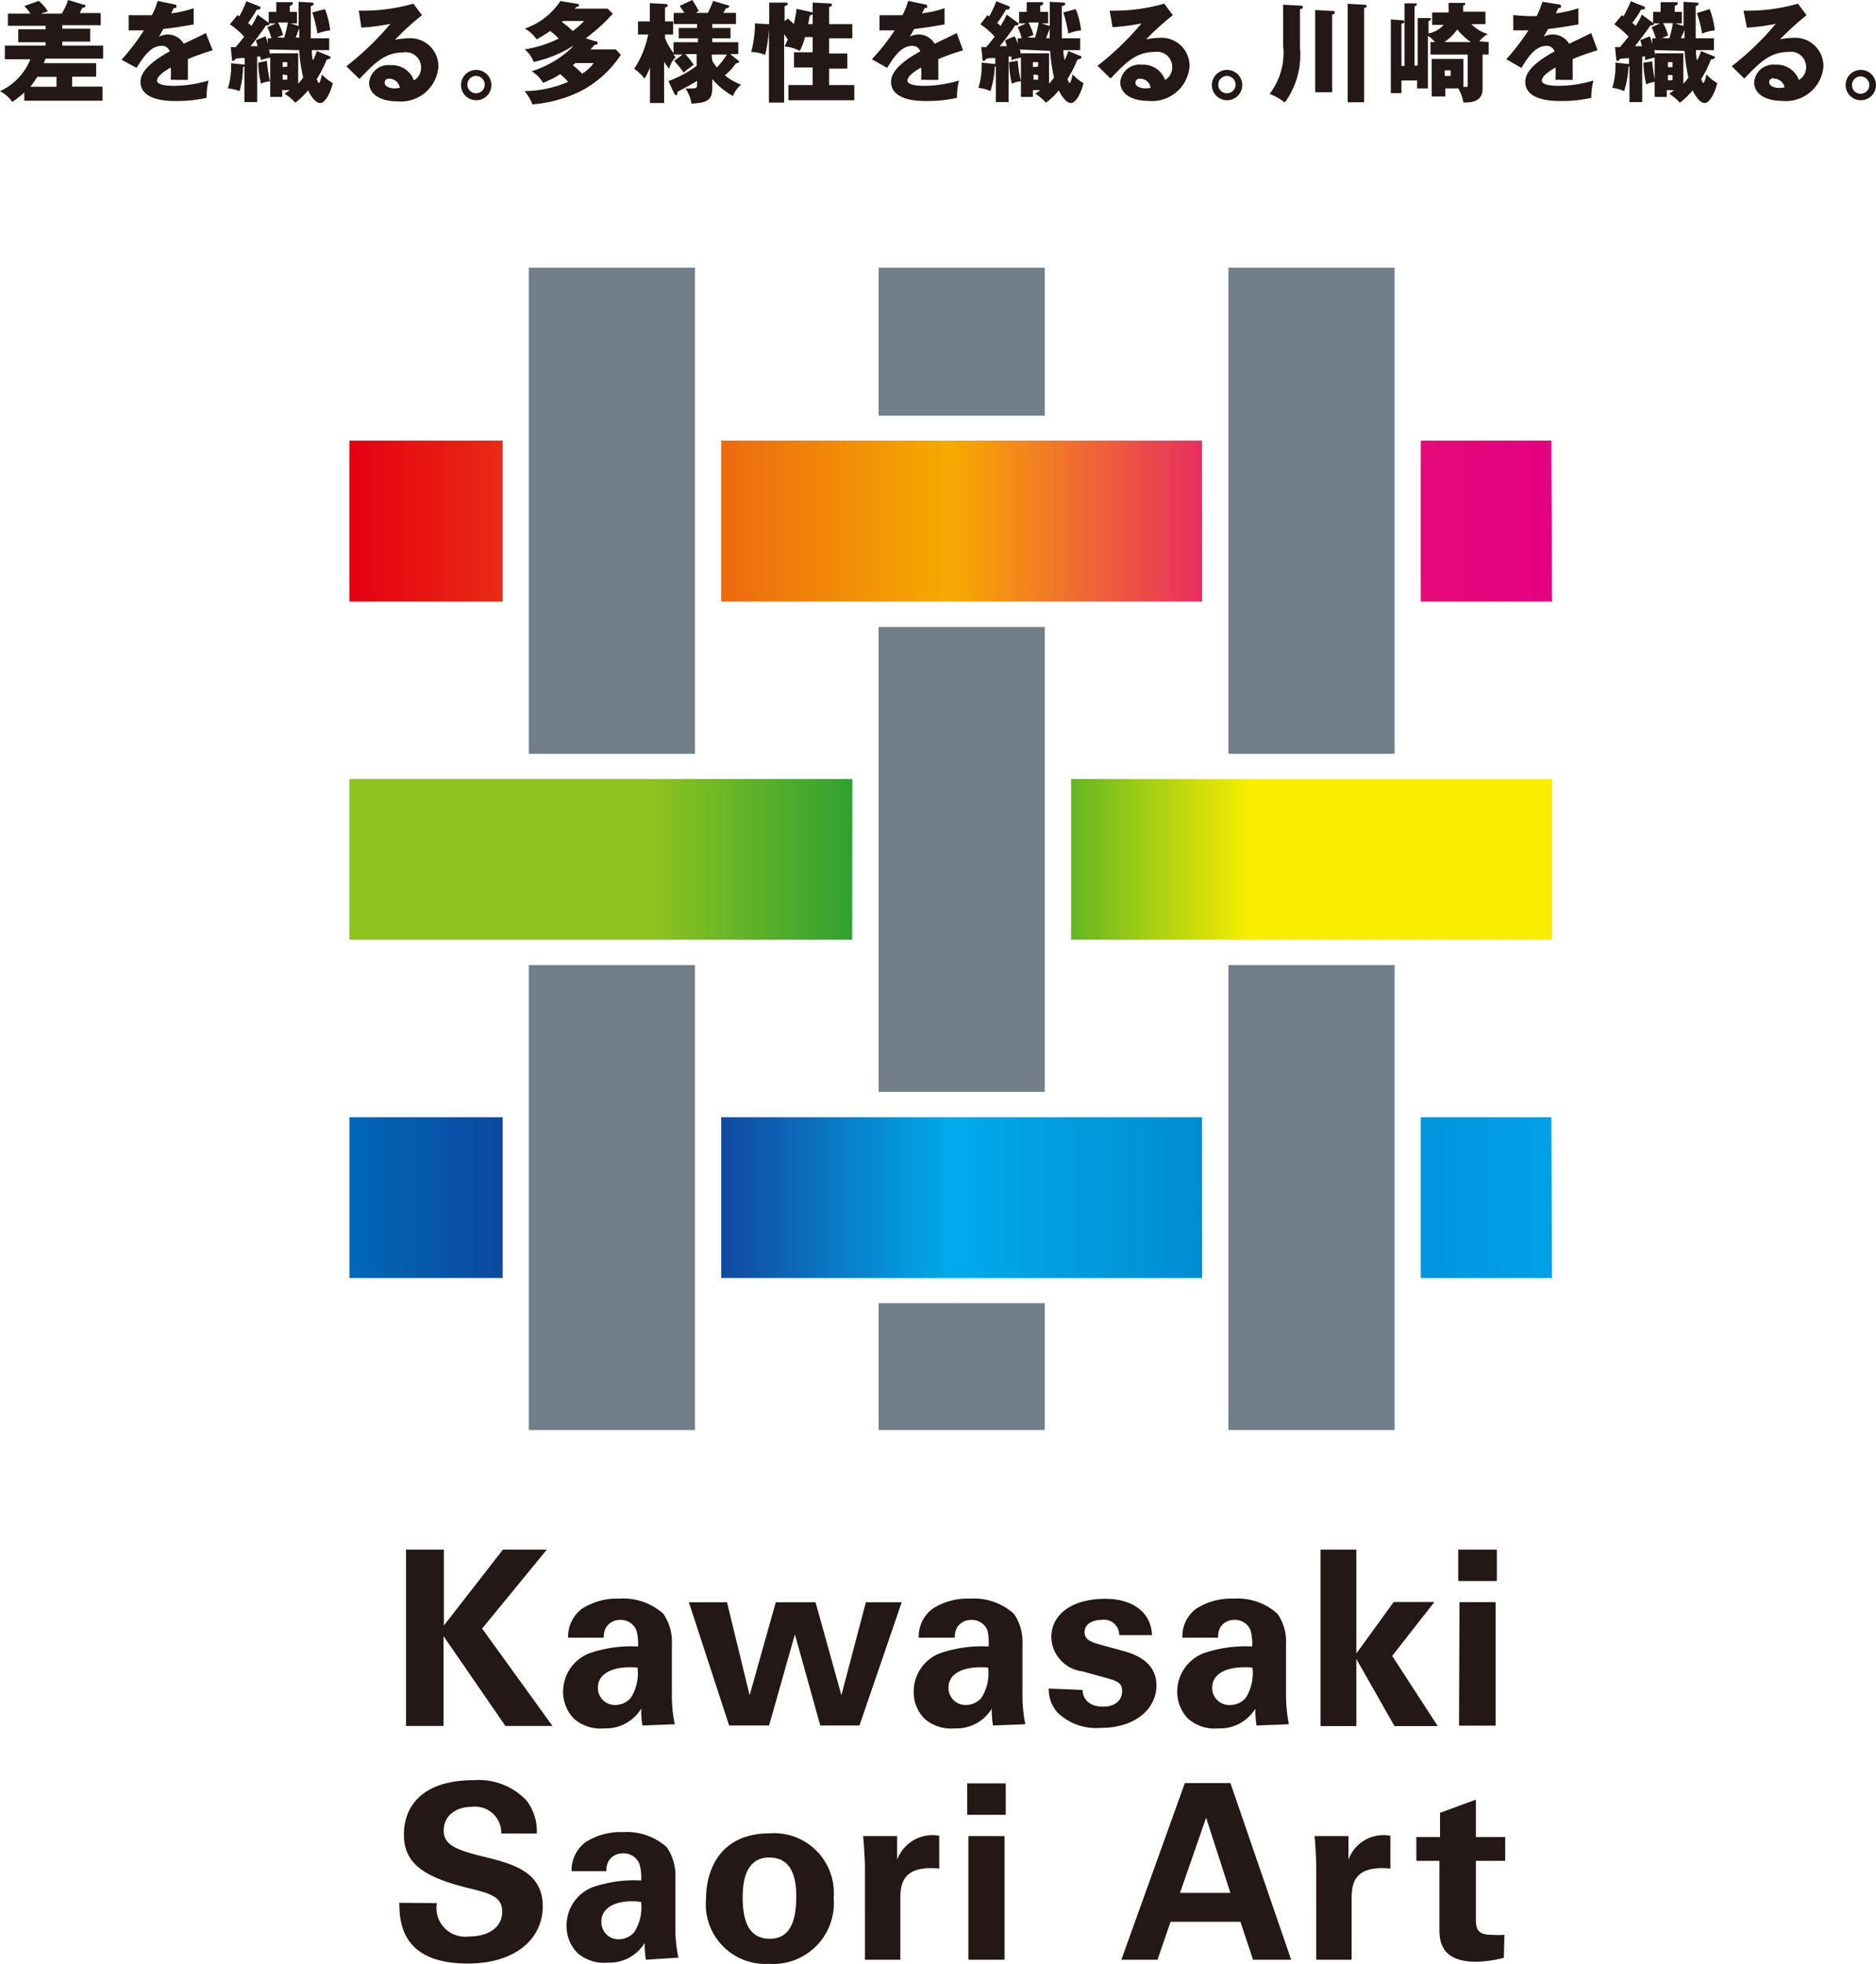
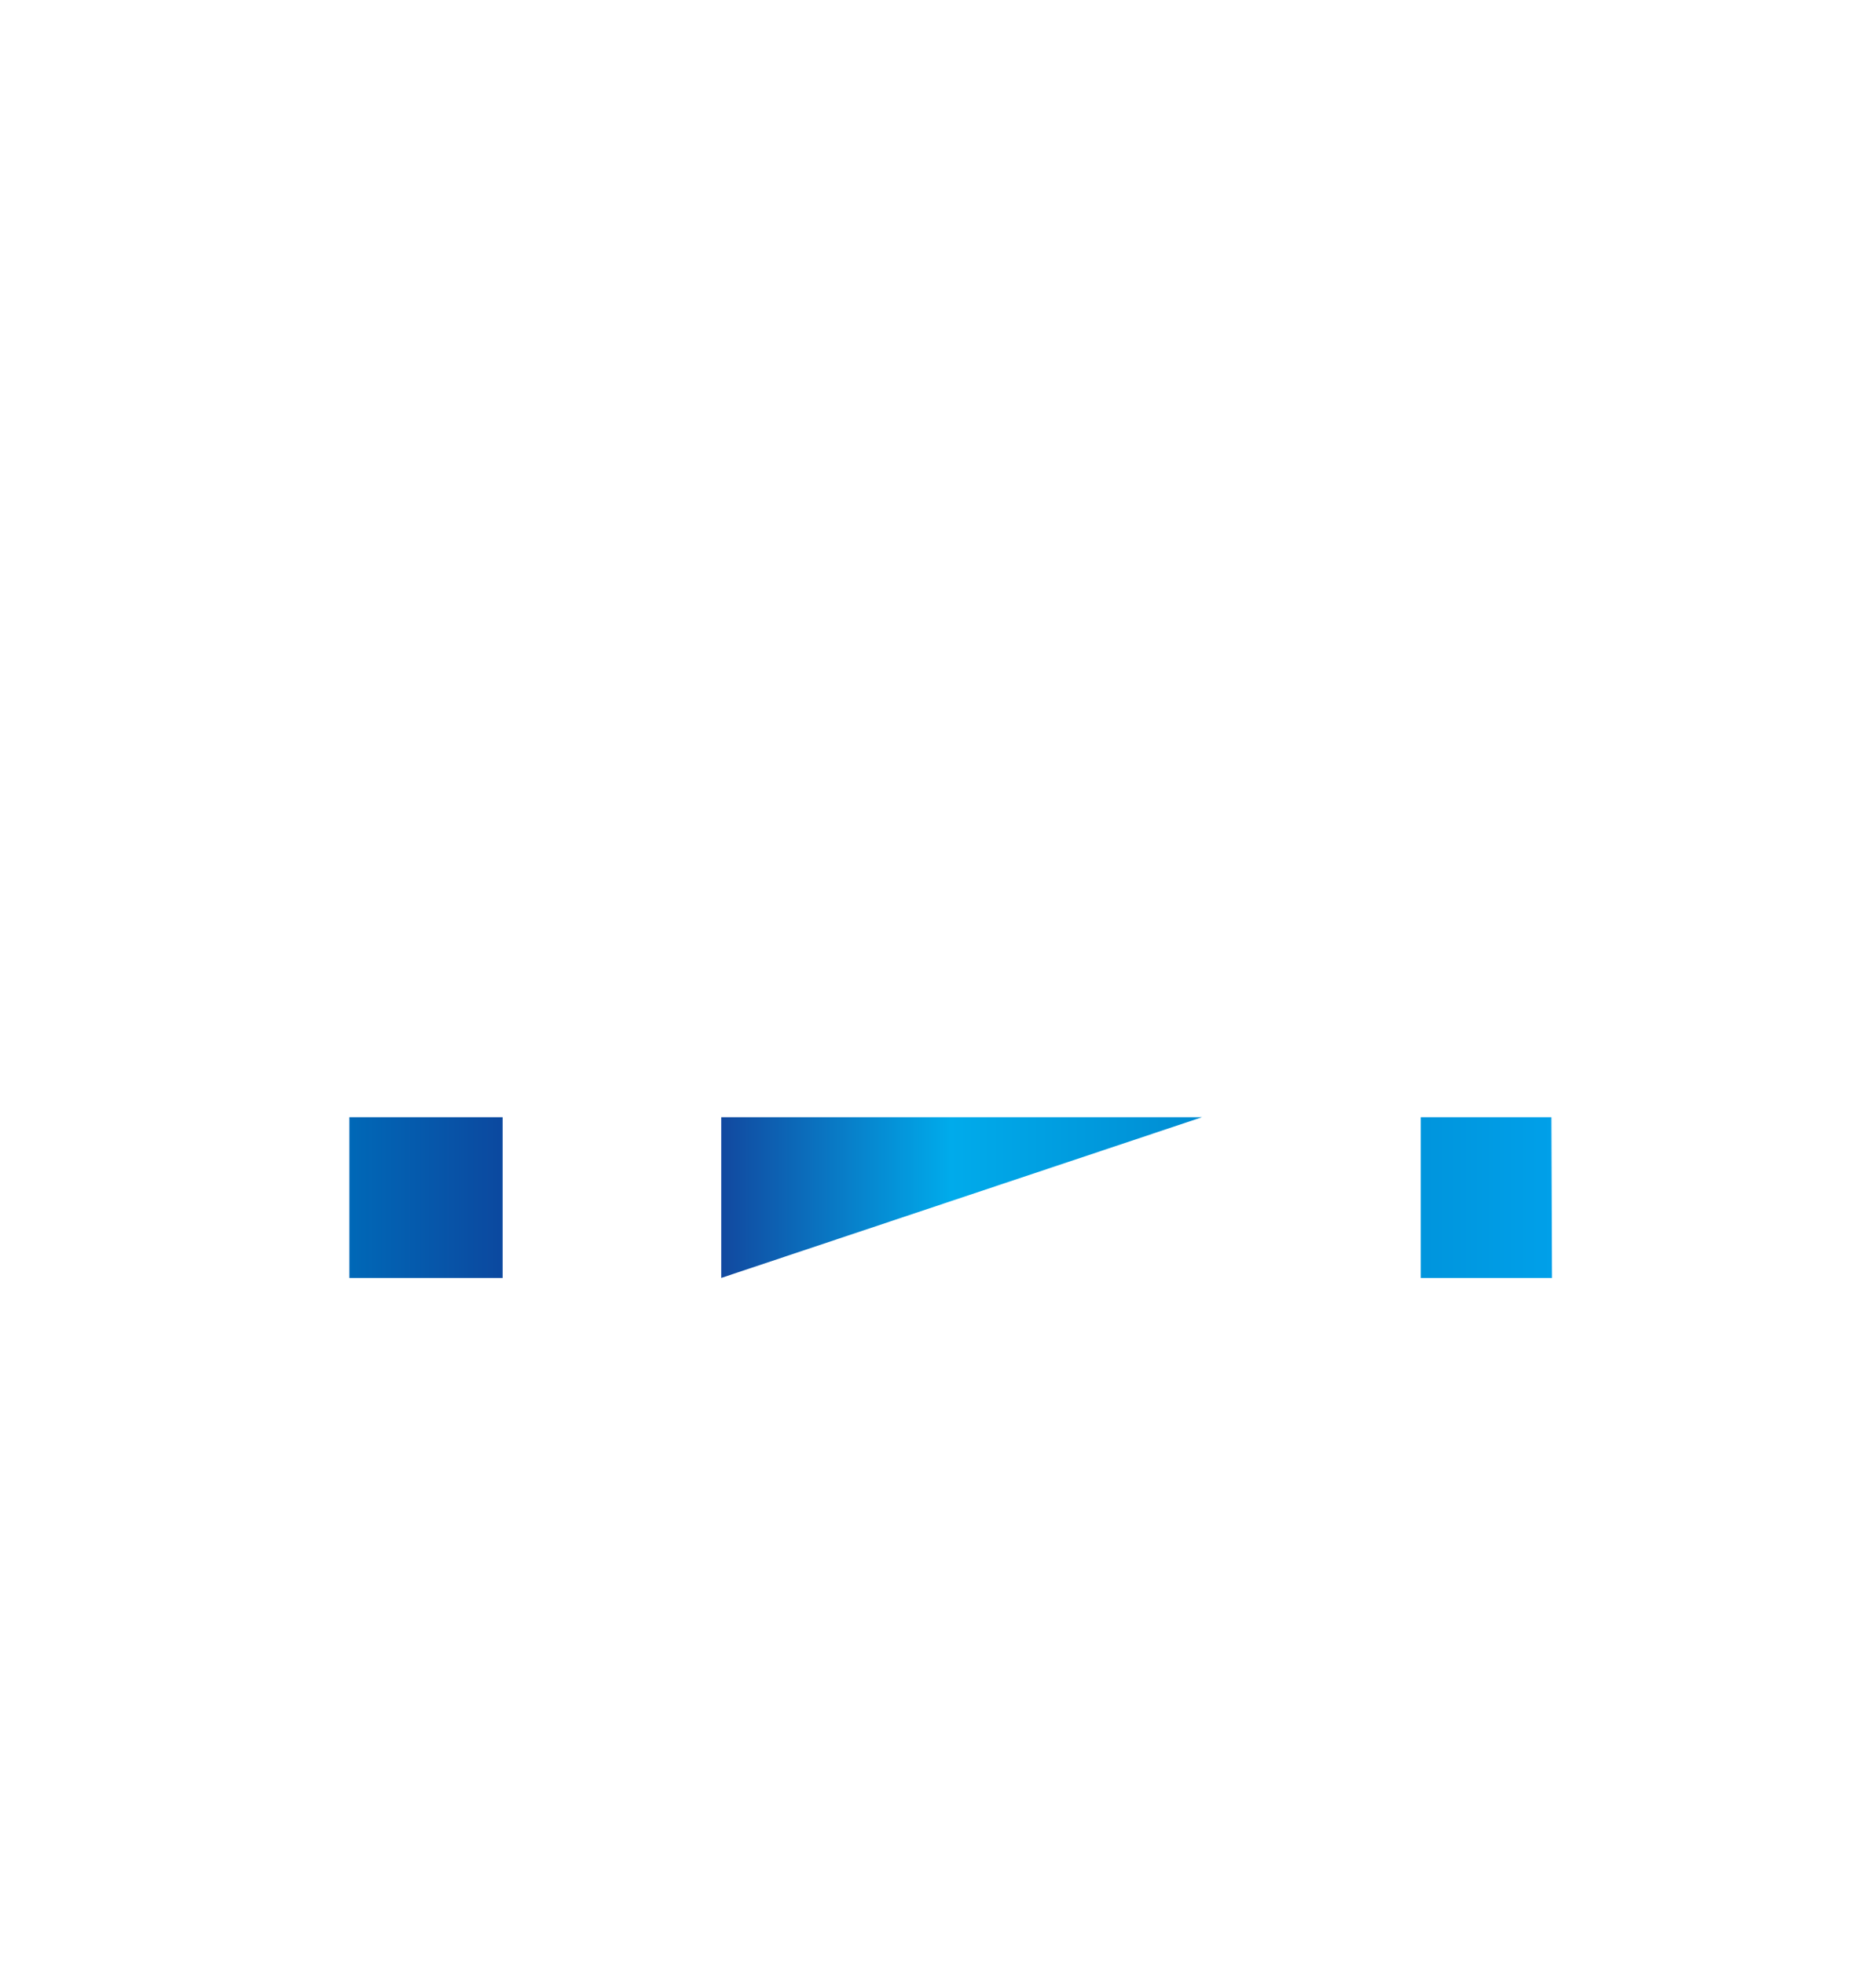
<svg xmlns="http://www.w3.org/2000/svg" viewBox="0 0 123.5 129.27">
  <defs>
    <linearGradient id="a" x1="23.01" y1="56.57" x2="102.17" y2="56.57" gradientUnits="userSpaceOnUse">
      <stop offset="0" stop-color="#8fc31f" />
      <stop offset=".25" stop-color="#8fc31f" />
      <stop offset=".5" stop-color="#00913a" />
      <stop offset=".75" stop-color="#faee00" />
      <stop offset="1" stop-color="#faee00" />
    </linearGradient>
    <linearGradient id="b" x1="23.01" y1="34.31" x2="102.17" y2="34.31" gradientUnits="userSpaceOnUse">
      <stop offset="0" stop-color="#e60012" />
      <stop offset=".25" stop-color="#ea5514" />
      <stop offset=".5" stop-color="#f6ab00" />
      <stop offset=".75" stop-color="#e61673" />
      <stop offset="1" stop-color="#e4007f" />
    </linearGradient>
    <linearGradient id="c" x1="23.01" y1="78.83" x2="102.17" y2="78.83" gradientUnits="userSpaceOnUse">
      <stop offset="0" stop-color="#0068b7" />
      <stop offset=".25" stop-color="#172a88" />
      <stop offset=".5" stop-color="#00abeb" />
      <stop offset=".75" stop-color="#0086cd" />
      <stop offset="1" stop-color="#00a0e9" />
    </linearGradient>
  </defs>
  <g data-name="レイヤー 2">
-     <path d="M102.17 61.86H70.51V51.28h31.66zM56.11 51.28H23v10.58h33.1z" fill="url(#a)" />
-     <path d="M23 29h10.09v10.6H23zm56.13 0H47.48v10.6h31.66zm23 0h-8.6v10.6h8.64z" fill="url(#b)" />
-     <path d="M45.75 94.13v-30.6H34.81v30.6h10.94zm0-44.51v-32H34.81v32h10.94zm12.09-32h10.94v9.74H57.84zm10.94 54.25v-30.6H57.84v30.6h10.94zm0 22.26v-8.35H57.84v8.35h10.94zm23.03 0v-30.6H80.87v30.6h10.94zm0-44.51v-32H80.87v32h10.94z" fill="#707f87" />
-     <path d="M23 73.54h10.09v10.58H23zm56.13 0H47.48v10.58h31.66zm23 0h-8.6v10.58h8.64z" fill="url(#c)" />
-     <path d="M26.73 102h2.49v5l3.89-5H36l-4.26 5.2 4.63 6.41h-3.1l-4.07-5.91v5.91h-2.47zm15.56 11.58a6.55 6.55 0 01-.08-1.11 2.71 2.71 0 01-2.43 1.3 2.65 2.65 0 01-2-.64 2.52 2.52 0 01-.71-1.78 2.71 2.71 0 011.72-2.52 8.43 8.43 0 013.21-.45 3.12 3.12 0 00-.11-1.08 1.11 1.11 0 00-1.06-.67 1.07 1.07 0 00-.9.45 1.2 1.2 0 00-.18.72H37.4a2.29 2.29 0 01.92-1.91 4.25 4.25 0 012.46-.66 3.91 3.91 0 012.89 1 3.25 3.25 0 01.56 2v3.27a9.37 9.37 0 00.19 2zm-2.93-2.5a1.12 1.12 0 001.16 1.15 1.36 1.36 0 001-.46 3 3 0 00.45-2c-1.51-.14-2.61.34-2.61 1.31zm8.5-5.61l1.49 6.12 1.72-6.12h2.62l1.7 6.12 1.61-6.12h2.36l-2.78 8.11H54l-1.67-6-1.7 6H48l-2.65-8.11zm17.51 8.11a6.55 6.55 0 01-.08-1.11 2.71 2.71 0 01-2.43 1.3 2.65 2.65 0 01-2-.64 2.48 2.48 0 01-.71-1.78 2.69 2.69 0 011.72-2.52 8.43 8.43 0 013.21-.45 3.39 3.39 0 00-.08-1.08 1.11 1.11 0 00-1.06-.67 1.07 1.07 0 00-.9.45 1.2 1.2 0 00-.18.72h-2.38a2.29 2.29 0 01.92-1.91 4.24 4.24 0 012.46-.66 3.91 3.91 0 012.89 1 3.25 3.25 0 01.56 2v3.27a9.37 9.37 0 00.19 2zm-2.93-2.5a1.12 1.12 0 001.16 1.15 1.36 1.36 0 001-.46 3 3 0 00.45-2c-1.52-.14-2.61.34-2.61 1.31zm8.83.16c0 .51.35 1.1 1.35 1.1.85 0 1.25-.48 1.25-1s-.19-.66-1.12-.91l-1.48-.41a2.33 2.33 0 01-2.06-2.24c0-1.58 1.45-2.54 3.55-2.54 1.67 0 3 .77 3.08 2.39h-2.16a1 1 0 00-1.16-1c-.64 0-1.12.3-1.12.8s.4.66 1.1.85l1.47.4c1.47.4 2.16 1.16 2.16 2.27 0 1.39-1.2 2.79-3.72 2.79a3.66 3.66 0 01-2.78-1 2.3 2.3 0 01-.59-1.59zm11.45 2.34a6.55 6.55 0 01-.08-1.11 2.71 2.71 0 01-2.43 1.3 2.65 2.65 0 01-2-.64 2.52 2.52 0 01-.71-1.78 2.71 2.71 0 011.72-2.52 8.48 8.48 0 013.21-.45 3.12 3.12 0 00-.11-1.08 1.1 1.1 0 00-1.06-.67 1.07 1.07 0 00-.9.45 1.25 1.25 0 00-.17.72h-2.35a2.25 2.25 0 01.91-1.91 4.25 4.25 0 012.46-.66 3.9 3.9 0 012.89 1 3.19 3.19 0 01.56 2v3.27a10 10 0 00.19 2zm-2.92-2.5a1.12 1.12 0 001.2 1.15 1.34 1.34 0 001-.46 3 3 0 00.45-2c-1.56-.14-2.65.34-2.65 1.31zm7.13-9.08h2.36v6.84l2.46-3.39h2.68L91.65 109l3 4.62H91.8l-2.51-4.42v4.42h-2.36zm9.07 0h2.54v2.07H96zm.08 3.46h2.38v8.13h-2.41zm-67.32 19.81a1.89 1.89 0 002.1 2.2c1.35 0 2.2-.64 2.2-1.62s-.72-1.2-2.2-1.56c-2.76-.69-4.27-1.51-4.27-3.52s1.36-3.59 4.59-3.59a4.33 4.33 0 013.5 1.36 3.35 3.35 0 01.66 2.15H33a1.72 1.72 0 00-1.88-1.76c-1.16 0-1.91.62-1.91 1.57s.85 1.27 2.52 1.69c2 .48 4 1 4 3.29 0 2.09-1.73 3.77-4.94 3.77-4.45 0-4.49-2.85-4.5-4zM42.52 129a6.55 6.55 0 01-.08-1.11 2.71 2.71 0 01-2.43 1.3 2.65 2.65 0 01-2-.64 2.48 2.48 0 01-.71-1.78 2.69 2.69 0 011.7-2.54 8.43 8.43 0 013.21-.45 3.39 3.39 0 00-.11-1.08 1.11 1.11 0 00-1.1-.7 1.07 1.07 0 00-.9.45 1.2 1.2 0 00-.18.72h-2.29a2.29 2.29 0 01.92-1.91 4.24 4.24 0 012.46-.66 3.91 3.91 0 012.89 1 3.26 3.26 0 01.56 2v3.26a9.38 9.38 0 00.2 2zm-2.93-2.5a1.12 1.12 0 001.16 1.15 1.36 1.36 0 001-.46 3 3 0 00.45-2c-1.52-.19-2.61.32-2.61 1.29zm11.08-5.82a3.93 3.93 0 014.21 4.25 4 4 0 01-4.26 4.34 3.92 3.92 0 01-4.14-4.27c0-2 .99-4.32 4.19-4.32zm0 6.94c1 0 1.75-.63 1.75-2.78 0-1.08-.21-2.57-1.78-2.57-1.74 0-1.75 2-1.75 2.74.03 1.82.64 2.61 1.81 2.61zm6.27-4.76c0-.38-.07-1.56-.12-2h2.24v1.56a2.47 2.47 0 012.77-1.58V123c-2.41-.23-2.56 1-2.56 2v4h-2.33zm6.73-5.47h2.54v2.07h-2.54zm.08 3.47h2.38V129h-2.38zM81 117.37L85 129h-2.51l-.83-2.5h-4.6l-.86 2.5h-2.38L78 117.37zm0 7.23l-1.6-4.95-1.72 4.95zm5.65-1.74c0-.38-.06-1.56-.11-2h2.23v1.56a2.44 2.44 0 012.76-1.58V123c-2.41-.23-2.55 1-2.55 2v4h-2.33zM99 128.87a7.33 7.33 0 01-1.85.26c-2.39 0-2.39-1.51-2.39-2.19v-4.45h-1.52v-1.57h1.56v-1.59l2.36-.87v2.46h1.93v1.57h-1.93v3.67c0 .73 0 1.2 1.07 1.2a6.39 6.39 0 00.81 0zM4.06.9a3.61 3.61 0 00.42-.9l1 .3c.06 0 .14 0 .14.1s-.12.1-.17.1-.17.31-.2.36h1.38v.8H4.1v.23h1.84v.85H4.1V3h2.69v.86H3a2.83 2.83 0 00-.11.3h3.44v.89H4.75v.65h2v.93H1.6v-.54a7.21 7.21 0 01-.79.62A2.34 2.34 0 000 6a3.89 3.89 0 002-2.1H.32V3H3v-.22H1.2v-.85H3V1.7H.52V.9H2a2.66 2.66 0 00-.4-.5l.95-.34a2.81 2.81 0 01.6.69L2.67.9zM2.45 5.06a6 6 0 01-.45.65h1.72v-.65zM11.47.29s.15 0 .15.13-.13.11-.18.11l-.17.35a7.38 7.38 0 001.48-.34v1.07c-1.06.18-1.19.2-2 .3l-.28.5a1.41 1.41 0 01.63-.14 1.24 1.24 0 011 .61c1.06-.51 1.19-.56 1.45-.71L14 3.31a16.74 16.74 0 00-1.63.58v1.37h-.72a2.25 2.25 0 00-.41 0 6.63 6.63 0 000-.82c-.45.27-.9.57-.9.87s.73.34 1.1.34a8.1 8.1 0 002.29-.35 4.54 4.54 0 00-.13 1.14 9 9 0 01-2 .21c-.49 0-2.35 0-2.35-1.27 0-.85 1.14-1.56 1.92-2a.52.52 0 00-.54-.36c-.74 0-1.24.81-1.64 1.45L8 3.93A14 14 0 009.47 2h-1V1H10a5.21 5.21 0 00.38-.94zm6.15 2.23h.25a4.71 4.71 0 00-.27-.73l.56-.25h-.47V.78h.5V.14h.95c.09 0 .14 0 .14.08s-.06.11-.2.17v.39h.47v.76h-.44l.55.17V.12l.85.05s.14 0 .14.09-.12.12-.19.14v2.12h1.21v.78h-1.14c0 .26 0 .47.08.67a5 5 0 00.25-.61l.86.35s.05 0 .05.07-.15.13-.26.14a7.72 7.72 0 01-.65 1.27c0 .07.09.27.14.27s.14-.28.19-.56a3.08 3.08 0 00.72.57c-.13.55-.47 1.31-.83 1.31s-.69-.61-.8-.83a4.6 4.6 0 01-.84.81 3.14 3.14 0 00-.71-.59c.2-.14.26-.17.34-.24h-.49v.45h-.79V3.79a4.25 4.25 0 00-.63.17c0-.12 0-.16-.05-.24h-.18v3h-.84V4.38L16 4.4a6.11 6.11 0 01-.23 1.6 2.73 2.73 0 00-.77-.18 4.76 4.76 0 00.21-1.66l.84.09h.06v-.43c-.12 0-.51 0-.58.05s-.12.14-.18.14-.07 0-.08-.1l-.08-.81h.33c.25-.3.33-.4.55-.69a4.89 4.89 0 00-.94-.81l.5-.6a.34.34 0 01.12.08 7.16 7.16 0 00.47-1l.88.35a.11.11 0 01.05.09c0 .11-.14.11-.24.11a9.32 9.32 0 01-.58.88l.22.19a4.1 4.1 0 00.4-.74l.71.52c.05 0 .07.07.07.1s0 .09-.12.09h-.1c-.16.25-.42.6-.64.9-.11.14-.19.25-.38.47h.47l-.11-.39.62-.26a2 2 0 01.17.53zM17.57 4a8.63 8.63 0 00.21 1.35 1.91 1.91 0 00-.6.16A6.66 6.66 0 0117 4.13zm.14-.74c.06.23.06.29.08.37v-.12h1.84v2c.06-.07.15-.16.33-.4a10.61 10.61 0 01-.26-1.81zm1-.78a9.43 9.43 0 00.24-1h-.65a3.28 3.28 0 01.33.82l-.4.16zm.2 1.9v-.29h-.3v.33zm-.3.52v.35h.3v-.31zm1.09-2.42v-.63l-.23.62zM21.39.6a5.35 5.35 0 01.35 1.4 3 3 0 00-.84.21 9.2 9.2 0 00-.34-1.39zm6.39.4A18.09 18.09 0 0026 2.62a4.9 4.9 0 01.86-.1 1.85 1.85 0 012 1.88 2.48 2.48 0 01-2.74 2.27c-.92 0-1.82-.37-1.82-1.23a1.27 1.27 0 011.41-1.15 1.54 1.54 0 011.54 1 .94.94 0 00.47-.84 1 1 0 00-1.17-1c-1.21 0-1.9.71-2.89 1.75l-.86-.84a18.89 18.89 0 002.9-2.79 14.2 14.2 0 01-1.91.25L23.62.7a11.86 11.86 0 003.59-.46zm-2.16 4.18c-.24 0-.3.14-.3.26 0 .28.4.38.65.38a1.24 1.24 0 00.35-.05.71.71 0 00-.7-.59zm6.73.42a1 1 0 11-1-1 1 1 0 011 1zm-1.58 0a.57.57 0 10.57-.6.57.57 0 00-.57.6zm8.43-2.88c.06 0 .14 0 .14.11s-.11.12-.21.13l-.26.29h1.67l.33.36A7.11 7.11 0 0138.23 6a8.83 8.83 0 01-3.18.87 2.83 2.83 0 00-.52-.87 7.62 7.62 0 002.87-.61 4.09 4.09 0 00-.52-.51 5.78 5.78 0 01-1.13.57 2.22 2.22 0 00-.75-.76 6.86 6.86 0 002.38-1.31 2.49 2.49 0 00.38-.38 8.13 8.13 0 01-2.63 1.08 1.9 1.9 0 00-.59-.83 7.66 7.66 0 002.24-.71 3.57 3.57 0 00-.56-.5c-.25.17-.59.38-.89.55a2.43 2.43 0 00-.78-.71A4.6 4.6 0 0036.89.07L38 .25s.12 0 .12.09-.14.12-.2.13l-.08.1H40l.34.33a11.15 11.15 0 01-1.78 1.62zm-2.15-1.34l-.05.08a4.76 4.76 0 01.7.58 4.65 4.65 0 00.75-.66zm.83 2.77l-.17.15a6.46 6.46 0 01.62.55 2.82 2.82 0 00.76-.7zM44 5.34a7.52 7.52 0 001.86-1v-.78h-.75a5.47 5.47 0 01.56.71 5.29 5.29 0 00-.66.51 8.08 8.08 0 00-.63-.78l.56-.41h-.61l.15.17a1.6 1.6 0 00-.43.77c-.14-.18-.22-.29-.33-.46v2.71h-.93V4.45a5 5 0 01-.36.73 2.79 2.79 0 00-.68-.65 6.31 6.31 0 00.92-2.26H42v-.86h.78V.21l1 .05c.08 0 .17 0 .17.11s-.1.1-.17.12v.92h.53v.86h-.53v.23a4 4 0 00.56 1v-.72h1.61v-.26h-1.27v-.68h1.21v-.26h-1.54V.85h.7a4.32 4.32 0 00-.31-.46l.83-.39a6 6 0 01.43.73l-.2.12h.79a4.76 4.76 0 00.35-.79l.92.27c.09 0 .15.06.15.11s-.1.1-.22.1l-.17.31h.83v.73h-1.56v.26h1.2v.68h-1.2v.26h1.71v.78h-.53l.51.41c.05 0 .07.07.07.11s-.12.09-.2.09a4.07 4.07 0 01-.73.79 3.5 3.5 0 001.07.61 1.9 1.9 0 00-.54.75 4.84 4.84 0 01-1.36-1.12v.56c0 .79-.25 1-1.37 1.06a2.37 2.37 0 00-.4-1 4 4 0 00.45 0c.31 0 .32-.08.32-.26v-.23c-.14.08-.62.37-1.29.71 0 0 0 .23-.08.23s-.13-.09-.17-.19zM46.89 4a3.43 3.43 0 00.3.44 4.66 4.66 0 00.66-.85h-1zm6.5-3.21s.1 0 .11.06V.17l1.15.06s.12 0 .12.09-.15.14-.19.15v1.12h1.53v.93h-1.53v1h1.2v1h-1.2V5.6h1.66v1H51.9v-1h1.6V4.44h-1.23v-1h1.23v-1H53a4.56 4.56 0 01-.35.91 2.72 2.72 0 00-1-.29c.05-.11.1-.19.21-.46a2.26 2.26 0 00-.24-.34v4.49h-1V1.92a9.81 9.81 0 01-.25 1.69 2.67 2.67 0 00-.92-.19 7.3 7.3 0 00.25-1.88l.84.05h.1V.17h1.09s.13 0 .13.08-.08.11-.21.15v1l.22-.18.39.36a8.78 8.78 0 00.18-1zm.11.13a.38.38 0 01-.2.11 5.26 5.26 0 01-.1.56h.3zm7.4-.63s.14 0 .14.13-.12.11-.17.11l-.17.35a7.38 7.38 0 001.48-.34v1.07c-1.06.18-1.19.2-2 .3l-.28.5a1.41 1.41 0 01.63-.14 1.24 1.24 0 011 .61c1.06-.51 1.19-.56 1.45-.71l.42 1.14a16.74 16.74 0 00-1.63.58v1.37h-.72a2.25 2.25 0 00-.41 0 6.63 6.63 0 000-.82c-.45.27-.9.57-.9.87s.73.34 1.1.34a8.1 8.1 0 002.29-.35A4.54 4.54 0 0063 6.44a9 9 0 01-2 .21c-.48 0-2.34 0-2.34-1.27 0-.85 1.14-1.56 1.92-2a.52.52 0 00-.54-.36c-.74 0-1.24.81-1.64 1.45l-1-.57A14.85 14.85 0 0058.9 2h-1V1h1.51a5.21 5.21 0 00.38-.94zM67 2.52h.26a4.71 4.71 0 00-.26-.73l.56-.25h-.47V.78h.5V.14h.95c.09 0 .14 0 .14.08s-.06.11-.2.17v.39H69v.76h-.44l.55.17V.12l.89.05s.13 0 .13.09-.13.12-.23.14v2.12h1.21v.78H70c0 .26.05.47.08.67a5 5 0 00.25-.61l.86.35v.07c0 .07-.15.13-.26.14a7.72 7.72 0 01-.65 1.27c0 .07.09.27.14.27s.14-.28.19-.56a3.08 3.08 0 00.72.57c-.13.55-.47 1.31-.83 1.31s-.69-.61-.8-.83a4.6 4.6 0 01-.84.81 3.4 3.4 0 00-.71-.59c.2-.14.26-.17.34-.24H68v.45h-.79V3.79a4.25 4.25 0 00-.63.17v-.24h-.18v3h-.84V4.38h-.07A6.11 6.11 0 0165.2 6a2.73 2.73 0 00-.79-.22 4.76 4.76 0 00.21-1.66l.84.09h.06v-.39c-.12 0-.51 0-.58.05s-.12.14-.18.14-.07 0-.08-.1l-.08-.81h.33c.25-.3.33-.4.55-.69a4.89 4.89 0 00-.94-.81L65 1a.34.34 0 01.12.08 7.16 7.16 0 00.47-1l.88.35a.11.11 0 010 .09c0 .11-.14.11-.24.11a9.32 9.32 0 01-.58.88l.22.19a4.1 4.1 0 00.4-.74l.71.52c.05 0 .07.07.07.1s0 .09-.12.09h-.1c-.16.25-.42.6-.64.9-.11.14-.19.25-.38.47h.47l-.11-.39.62-.26a1.81 1.81 0 01.21.51zM67 4a8.63 8.63 0 00.21 1.35 1.91 1.91 0 00-.6.16 6.66 6.66 0 01-.18-1.42zm.14-.74c.06.23.06.29.08.37v-.12h1.84v2c.06-.07.15-.16.33-.4a10.61 10.61 0 01-.26-1.76zm1-.78a9.43 9.43 0 00.24-1h-.68a3.28 3.28 0 01.33.82l-.4.16zm.2 1.9v-.29H68v.33zm-.3.52v.35h.3v-.31zm1.06-2.38v-.63l-.23.62zM70.82.6a5.35 5.35 0 01.35 1.4 3 3 0 00-.84.21A9.2 9.2 0 0070 .82zm6.39.4a18.09 18.09 0 00-1.76 1.59 4.9 4.9 0 01.86-.1 1.85 1.85 0 012 1.88 2.48 2.48 0 01-2.74 2.27c-.92 0-1.82-.37-1.82-1.23a1.27 1.27 0 011.41-1.15 1.53 1.53 0 011.54 1 .94.94 0 00.47-.84 1 1 0 00-1.17-1c-1.21 0-1.9.71-2.89 1.75l-.86-.84a18.89 18.89 0 002.9-2.79 14.2 14.2 0 01-1.91.25L73.05.7a11.86 11.86 0 003.59-.46zm-2.16 4.18c-.24 0-.3.14-.3.26 0 .28.4.38.65.38a1.24 1.24 0 00.35-.05.71.71 0 00-.7-.59zm6.73.42a1 1 0 11-1-1 1 1 0 011 1zm-1.58 0a.57.57 0 10.57-.6.57.57 0 00-.57.6zM85.58.37c.11 0 .19 0 .19.1s-.06.1-.19.14v2.52a5.34 5.34 0 01-1 3.62 3.83 3.83 0 00-1-.57A4.42 4.42 0 0084.47 3V.31zm2.12.35c.07 0 .17 0 .17.1s-.07.1-.17.15v5.1h-1.12V.66zm2.1-.41c.07 0 .17 0 .17.09s-.1.12-.17.13v6.2h-1.08V.25zM98 2.77v.82h-.4v2.26c0 .71-.53.93-1.27.89a2.5 2.5 0 00-.33-.92h-.85v.53h-.9V3.88h2.09v1.84h.19c.09 0 .09 0 .09-.2V3.59h-2.45v-.82h.29a1.69 1.69 0 00-.46-.41v3.46h-.71V5.3h-1.03v.83h-.7V1.28l.8.06s.08 0 .08.08 0 .09-.18.15v2.77h.2V.22h.71c.07 0 .1 0 .1.07s-.11.12-.15.13v3.9h.21V1.19h.76c.07 0 .11 0 .11.06s-.08.11-.16.14v.81a1.77 1.77 0 001-.56h-.76V.82h1.08a2.48 2.48 0 000-.38V.19h1c.08 0 .1 0 .1.07s-.07.1-.14.11v.4h1.47v.82h-.93a2.6 2.6 0 001.08.65 2.18 2.18 0 00-.56.48zm-1.17 0a4.31 4.31 0 01-.9-.83 3 3 0 01-.85.83zm-1.72 1.86V5h.39v-.37zm7.52-4.34s.14 0 .14.13-.13.11-.18.11l-.17.35a7.59 7.59 0 001.49-.34v1.07c-1.07.18-1.2.2-2 .3l-.28.5a1.35 1.35 0 01.62-.14 1.26 1.26 0 011.05.61c1.06-.51 1.18-.56 1.45-.71l.42 1.14a17.14 17.14 0 00-1.64.58v1.37h-.71a2.31 2.31 0 00-.42 0 6.63 6.63 0 000-.82c-.44.27-.9.57-.9.87s.74.34 1.1.34a8.17 8.17 0 002.3-.35 4.14 4.14 0 00-.14 1.14 8.94 8.94 0 01-2 .21c-.48 0-2.35 0-2.35-1.27 0-.85 1.14-1.56 1.93-2a.54.54 0 00-.54-.36c-.75 0-1.25.81-1.64 1.45l-1-.57a14.71 14.71 0 001.46-1.9h-1V1c.22 0 .64.06 1.13.06h.41a6.18 6.18 0 00.38-.94zm6.14 2.23h.23a4.71 4.71 0 00-.27-.73l.56-.25h-.46V.78h.49V.14h1c.08 0 .13 0 .13.08s-.05.11-.2.17v.39h.47v.76h-.44l.55.17V.12l.85.05s.14 0 .14.09-.12.12-.19.14v2.12h1.2v.78h-1.18c0 .26 0 .47.08.67a3.61 3.61 0 00.25-.61l.86.35s.06 0 .06.07-.15.13-.27.14a7 7 0 01-.63 1.27c0 .07.09.27.14.27s.14-.28.2-.56a2.93 2.93 0 00.71.57c-.13.55-.47 1.31-.83 1.31s-.69-.61-.79-.83a5.45 5.45 0 01-.84.81 3.4 3.4 0 00-.71-.59 2.6 2.6 0 00.33-.24h-.48v.45h-.8V3.79a4.63 4.63 0 00-.63.17v-.24h-.19v3h-.84V4.38h-.06a6.57 6.57 0 01-.29 1.62 2.76 2.76 0 00-.78-.22 4.74 4.74 0 00.2-1.66l.84.09h.06v-.39l-.58.05c-.09.1-.12.14-.17.14s-.08 0-.09-.1l-.08-.81h.33l.56-.69a5.61 5.61 0 00-.94-.81l.5-.6a.38.38 0 01.11.08 9.76 9.76 0 00.48-1l.87.35a.1.1 0 01.06.09c0 .11-.15.11-.25.11a7.62 7.62 0 01-.58.88l.23.19a4.59 4.59 0 00.39-.74l.71.52c.06 0 .08.07.08.1s0 .09-.13.09h-.09c-.16.25-.43.6-.65.9l-.37.47h.46a3 3 0 00-.11-.39l.62-.26a2 2 0 01.17.53zm0 1.52a8.62 8.62 0 00.2 1.35 1.91 1.91 0 00-.6.16 7.38 7.38 0 01-.18-1.42zm.13-.74a2.52 2.52 0 01.08.37v-.16h1.84v2a3.52 3.52 0 00.33-.4 11.1 11.1 0 01-.25-1.76zm1-.78a8.48 8.48 0 00.23-1h-.65a2.94 2.94 0 01.33.82l-.4.16zm.2 1.9v-.33h-.3v.33zm-.3.52v.35h.3v-.35zm1.09-2.42v-.63c0 .17-.15.41-.23.62zM112.55.6a5.76 5.76 0 01.34 1.4 3 3 0 00-.84.21 8.09 8.09 0 00-.34-1.35zm6.38.4a19 19 0 00-1.75 1.59 4.65 4.65 0 01.86-.1 1.86 1.86 0 012 1.88 2.48 2.48 0 01-2.74 2.27c-.93 0-1.82-.37-1.82-1.23a1.26 1.26 0 011.4-1.15 1.53 1.53 0 011.54 1 .94.94 0 00.48-.84 1 1 0 00-1.17-1c-1.21 0-1.9.71-2.9 1.75l-.83-.81a18.45 18.45 0 002.9-2.79 13.85 13.85 0 01-1.9.25L114.78.7a11.8 11.8 0 003.58-.46zm-2.15 4.15c-.25 0-.31.14-.31.26 0 .28.41.38.65.38a1.27 1.27 0 00.36-.05.71.71 0 00-.7-.56zm6.72.45a1 1 0 11-1-1 1 1 0 011 1zm-1.58 0a.56.56 0 00.57.57.57.57 0 00.57-.57.58.58 0 00-.57-.57.57.57 0 00-.57.57z" fill="#231815" />
+     <path d="M23 73.54h10.09v10.58H23zm56.13 0H47.48v10.58zm23 0h-8.6v10.58h8.64z" fill="url(#c)" />
  </g>
</svg>